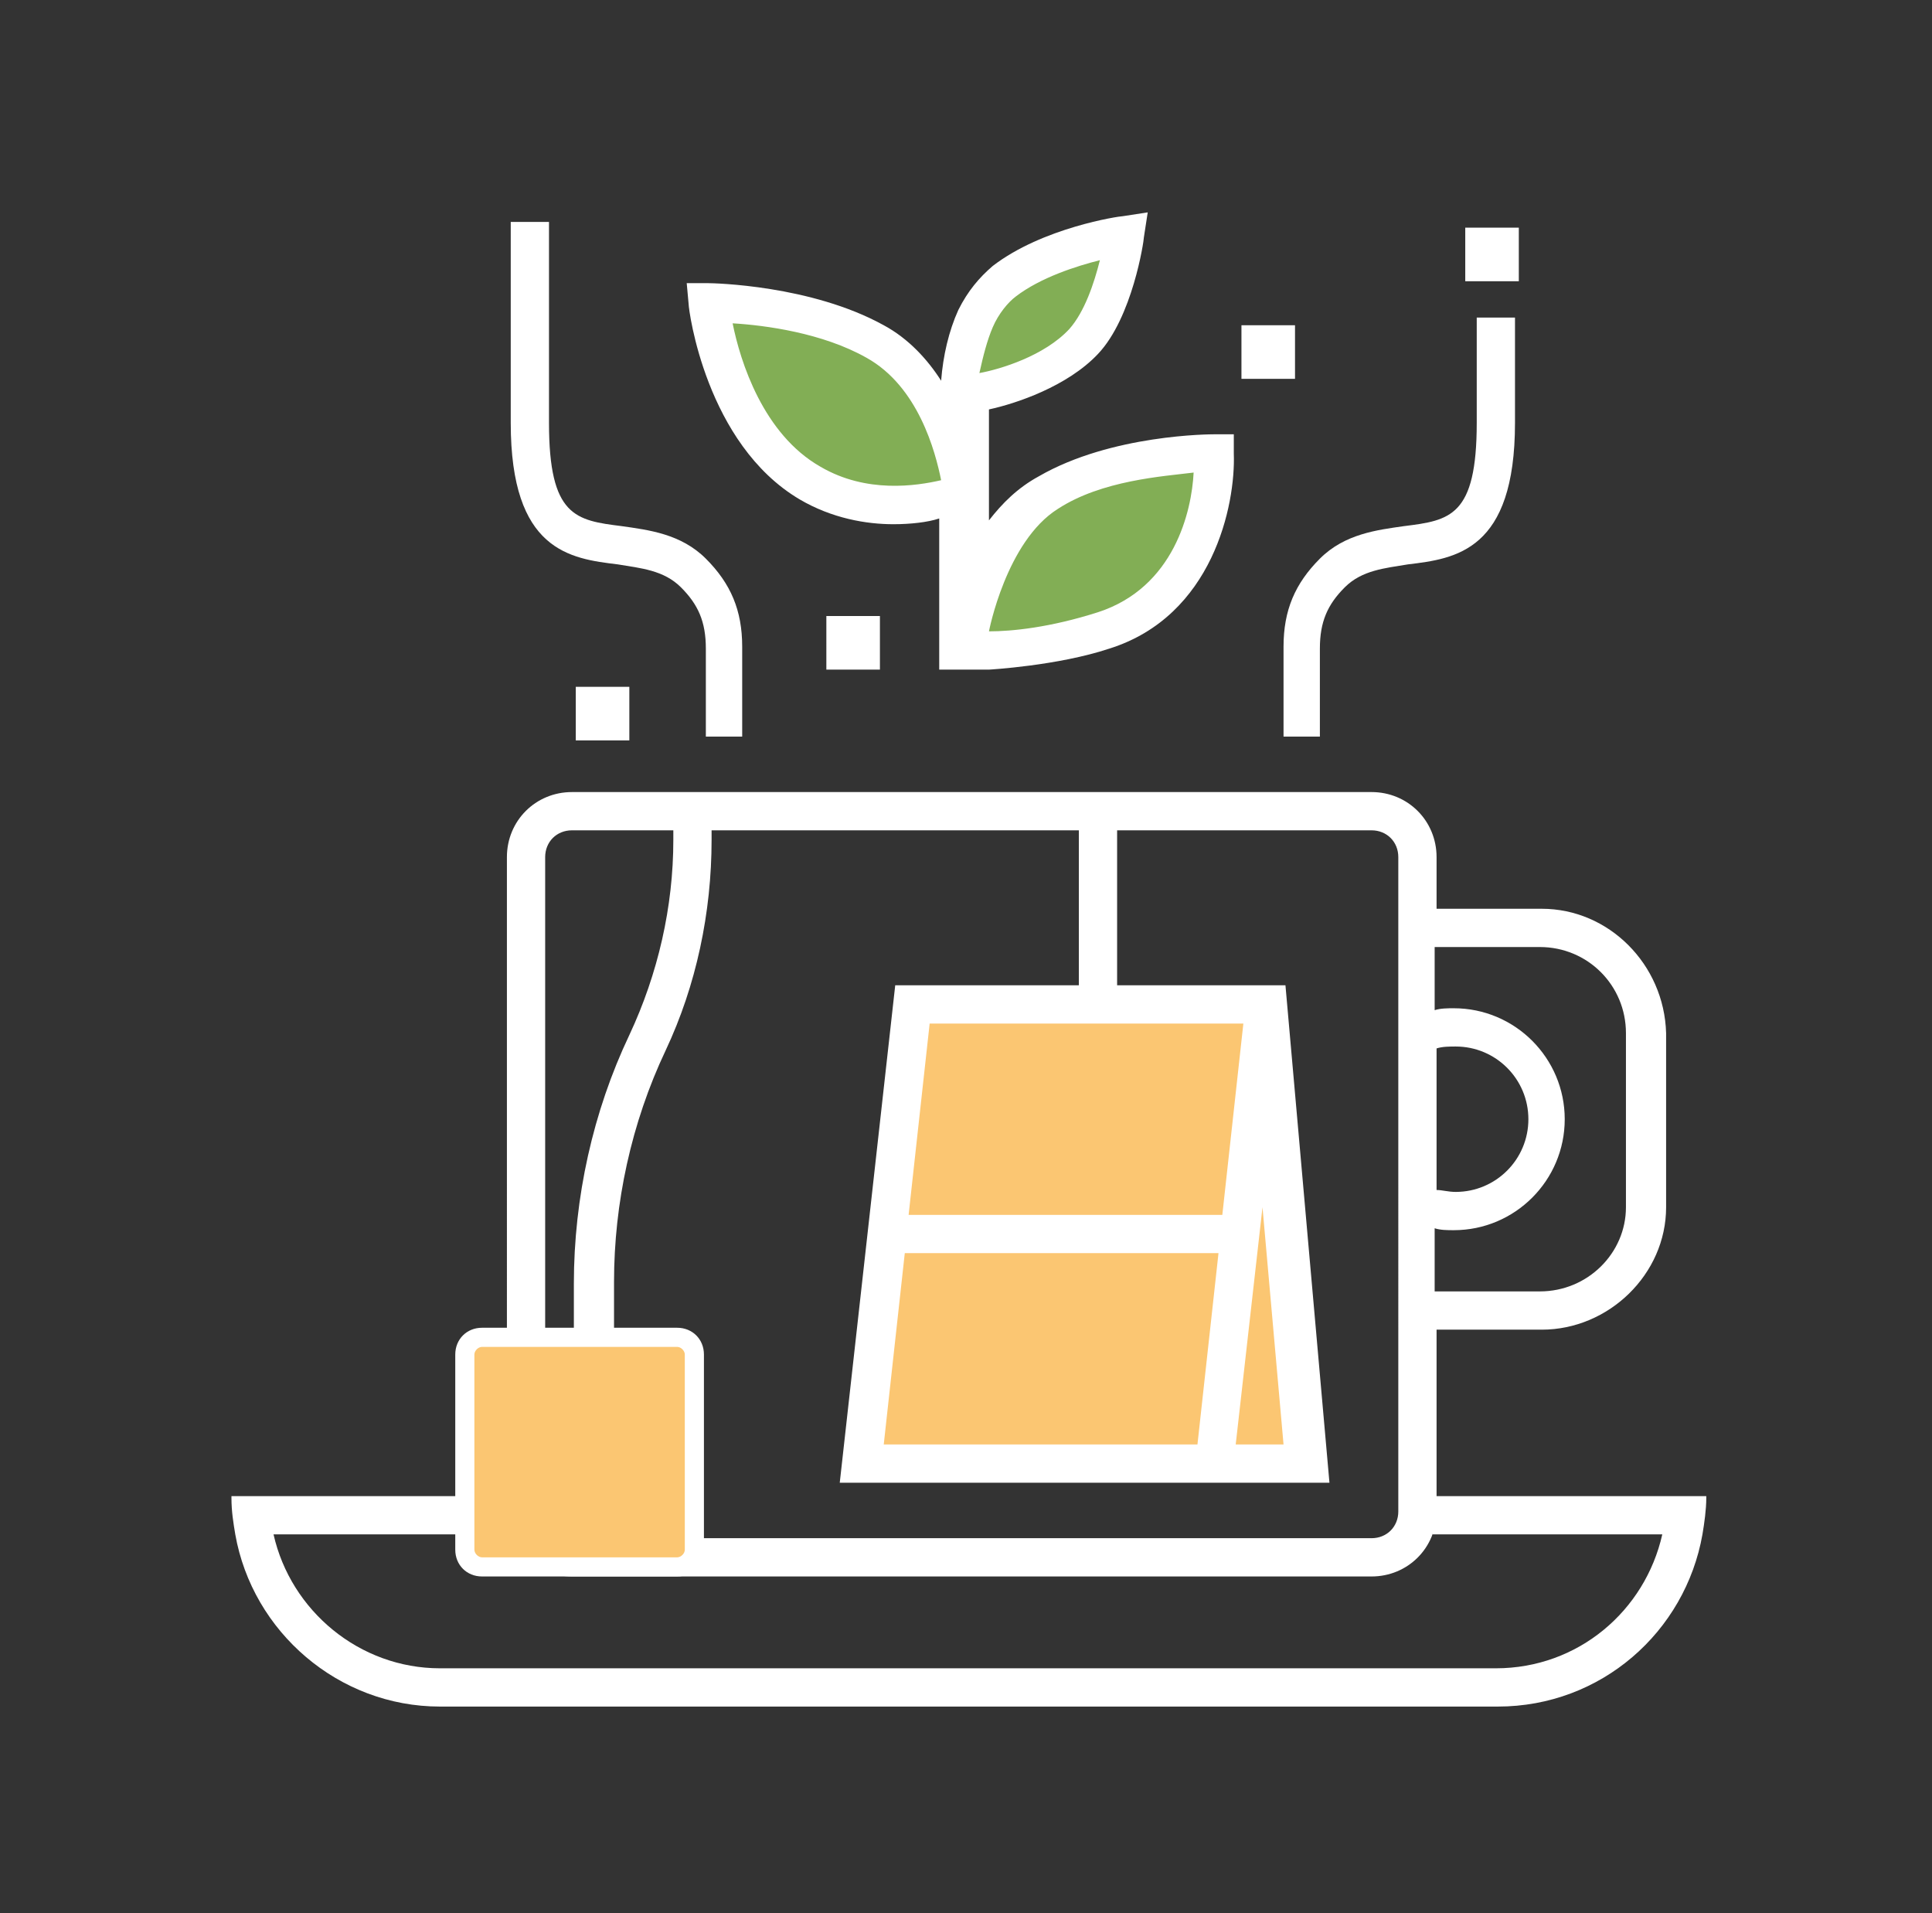
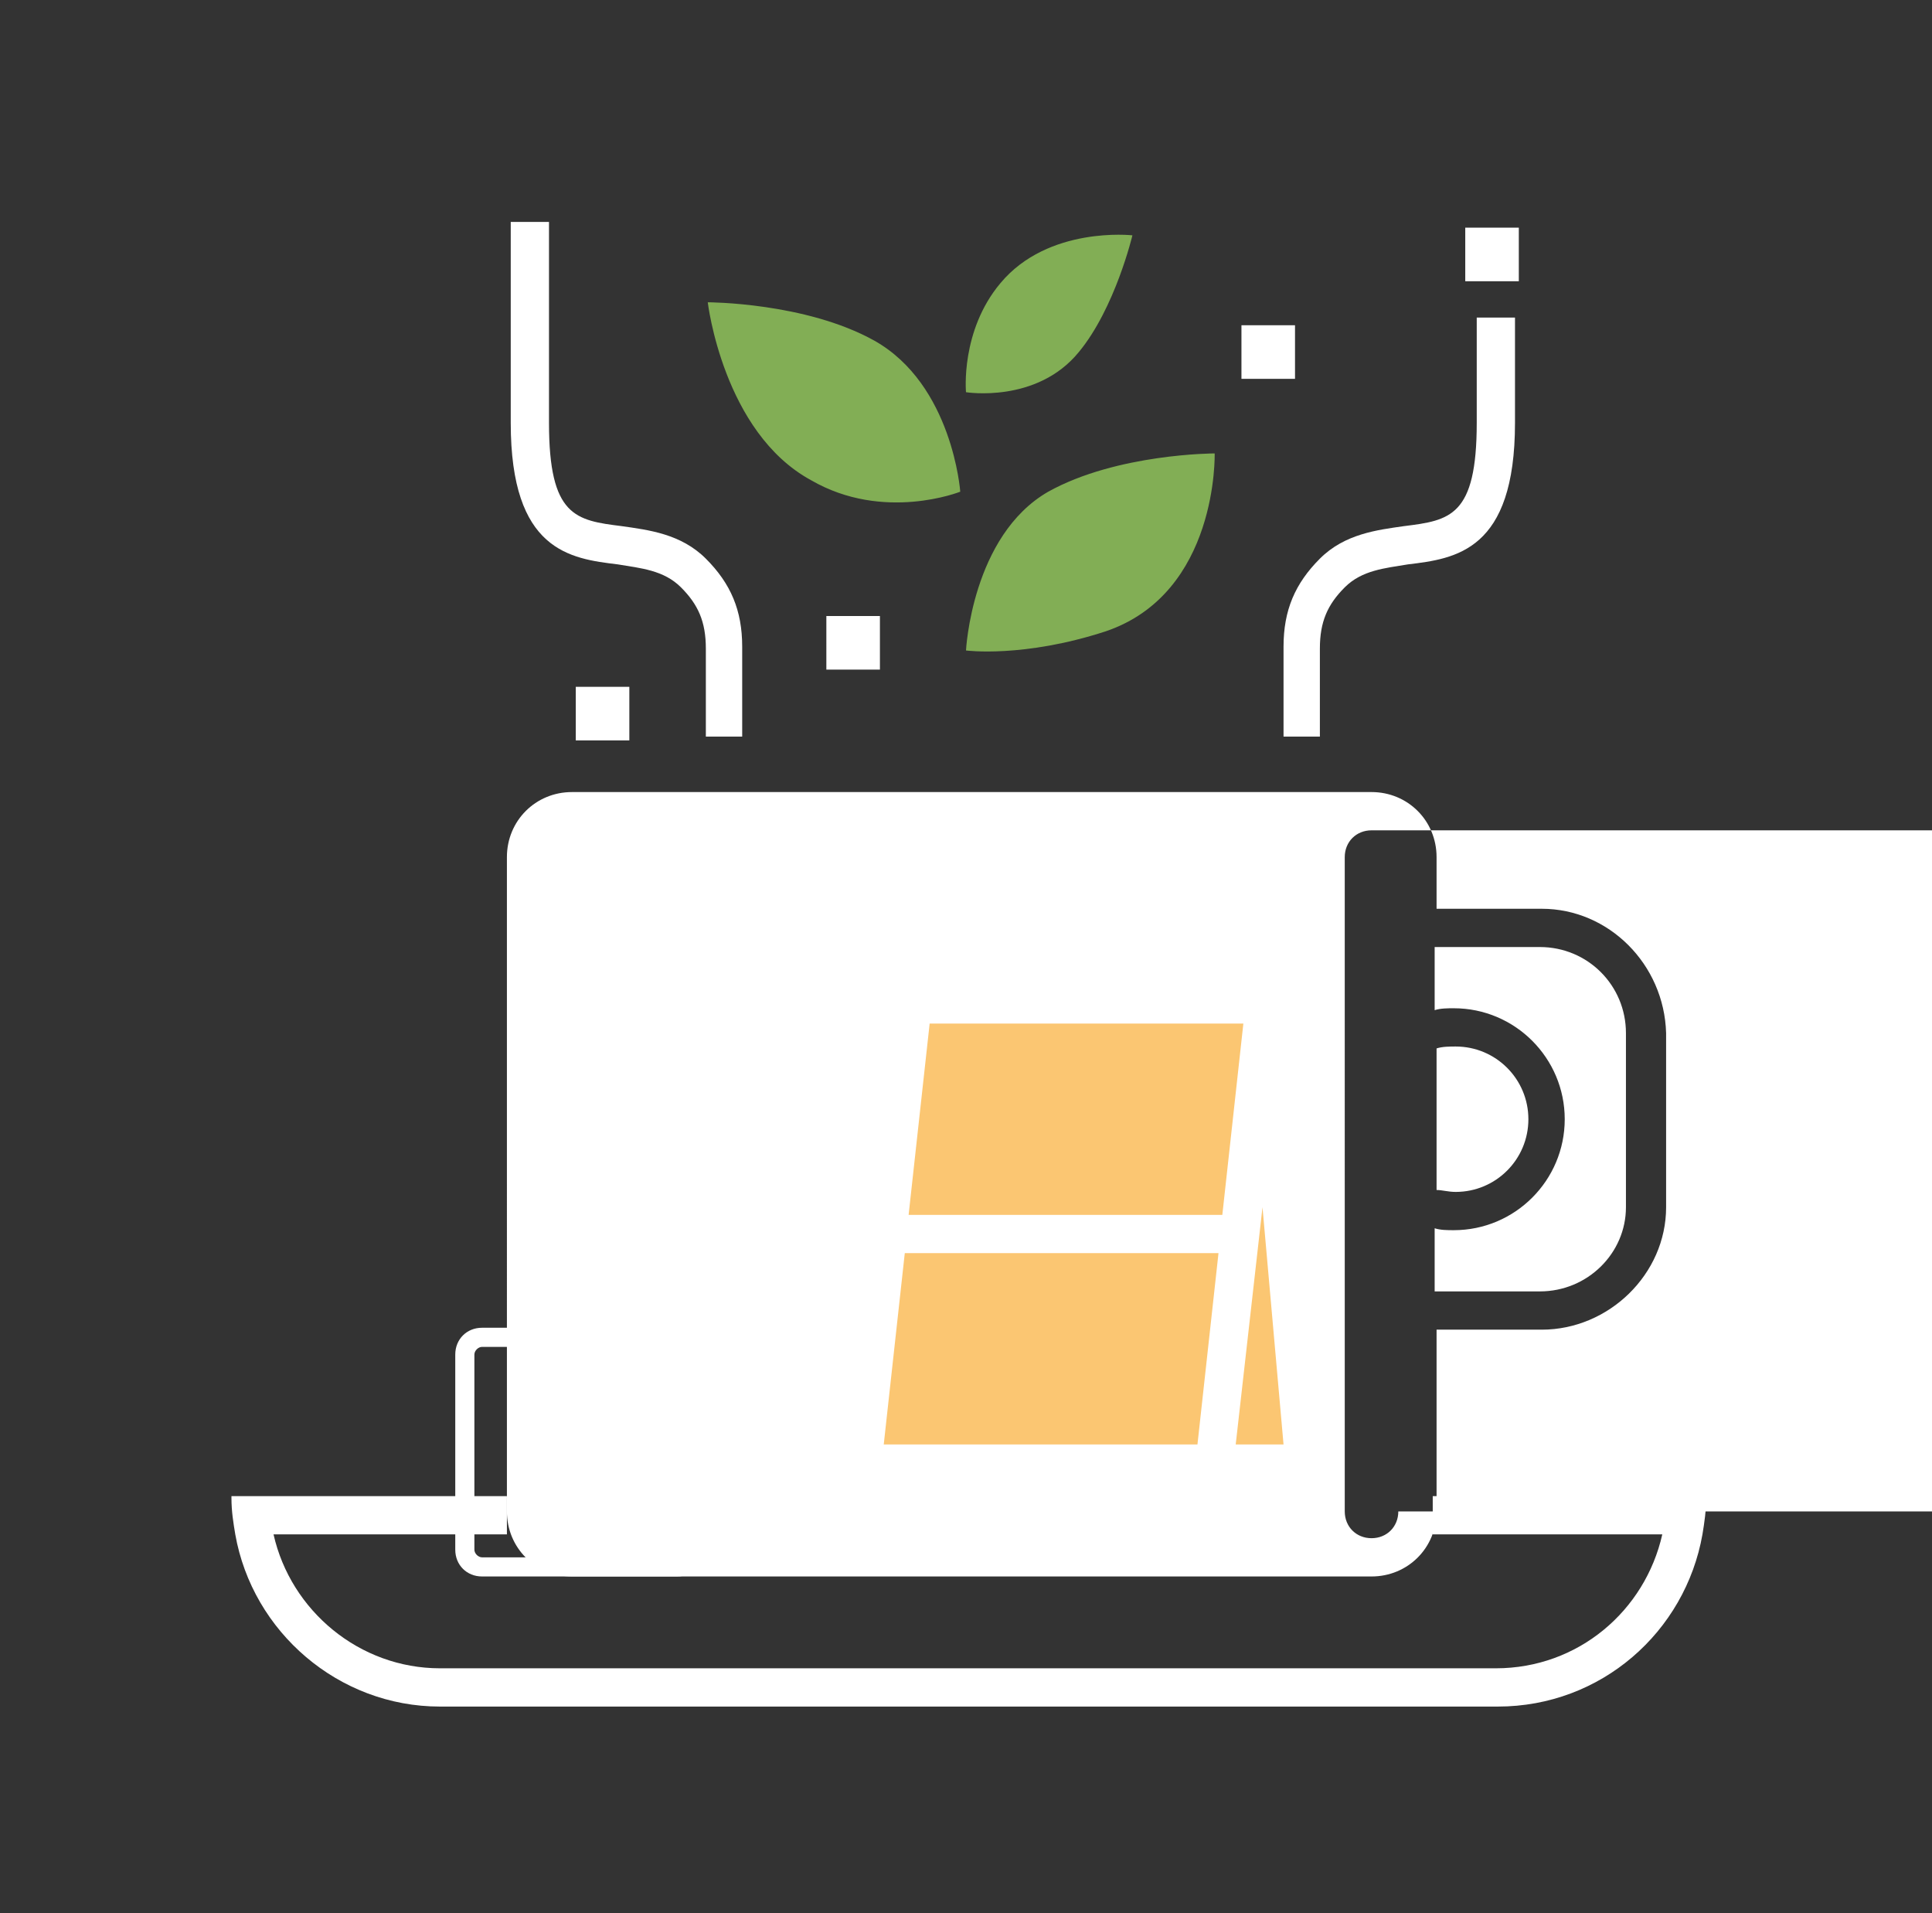
<svg xmlns="http://www.w3.org/2000/svg" width="101" height="100" fill="none">
  <rect width="100%" height="100%" fill="#333333" stroke="none" />
  <path d="M74.9 78.2v2h12c-.9 4-4.4 7-8.7 7H23c-4.2 0-7.8-3-8.7-7h12.2v-2H12.1v.1c0 .7.1 1.3.2 1.9.9 5.1 5.4 9 10.7 9h55.3c5.4 0 9.8-3.9 10.7-9 .1-.6.2-1.3.2-1.9v-.1H74.9z" fill="#fff" />
-   <path d="M80.6 47.5h-5.5v-2.7c0-1.9-1.5-3.4-3.4-3.4H29.9c-1.9 0-3.4 1.5-3.4 3.4V79c0 1.9 1.5 3.4 3.4 3.4h41.8c1.9 0 3.4-1.5 3.4-3.4v-9.5h5.5c3.5 0 6.5-2.9 6.5-6.4V54c-.1-3.6-3-6.5-6.5-6.5zm-5.5 7.3c.3-.1.7-.1 1-.1 2.1 0 3.8 1.7 3.8 3.8 0 2.1-1.7 3.8-3.8 3.8-.4 0-.7-.1-1-.1v-7.4zm-2 24.2c0 .8-.6 1.4-1.4 1.4H29.9c-.8 0-1.4-.6-1.4-1.4V44.8c0-.8.6-1.4 1.4-1.4h41.8c.8 0 1.4.6 1.4 1.4V79zM85 63.1c0 2.4-2 4.4-4.5 4.4H75v-3.3c.3.1.7.1 1 .1 3.2 0 5.8-2.6 5.8-5.8 0-3.2-2.6-5.8-5.8-5.8-.3 0-.7 0-1 .1v-3.3h5.5c2.5 0 4.5 2 4.5 4.5v9.1z" fill="#fff" />
-   <path d="M35.4 81.9H25.2c-.5 0-.9-.4-.9-.9V70.8c0-.5.4-.9.9-.9h10.2c.5 0 .9.4.9.9V81c0 .5-.4.9-.9.9z" fill="#FBC672" />
+   <path d="M80.6 47.5h-5.5v-2.7c0-1.9-1.5-3.4-3.4-3.4H29.9c-1.9 0-3.4 1.5-3.4 3.4V79c0 1.9 1.5 3.4 3.4 3.4h41.8c1.9 0 3.4-1.5 3.4-3.4v-9.5h5.5c3.5 0 6.5-2.9 6.5-6.4V54c-.1-3.6-3-6.5-6.5-6.5zm-5.5 7.3c.3-.1.7-.1 1-.1 2.1 0 3.8 1.7 3.8 3.8 0 2.1-1.7 3.8-3.8 3.8-.4 0-.7-.1-1-.1v-7.4zm-2 24.2c0 .8-.6 1.4-1.4 1.4c-.8 0-1.4-.6-1.4-1.4V44.8c0-.8.6-1.4 1.4-1.4h41.8c.8 0 1.4.6 1.4 1.4V79zM85 63.1c0 2.4-2 4.4-4.5 4.4H75v-3.3c.3.1.7.1 1 .1 3.2 0 5.8-2.6 5.8-5.8 0-3.2-2.6-5.8-5.8-5.8-.3 0-.7 0-1 .1v-3.3h5.5c2.5 0 4.5 2 4.5 4.5v9.1z" fill="#fff" />
  <path d="M35.4 82.4H25.2c-.8 0-1.4-.6-1.4-1.4V70.8c0-.8.6-1.4 1.4-1.4h10.2c.8 0 1.4.6 1.4 1.4V81c0 .8-.6 1.4-1.4 1.4zm-10.2-12c-.2 0-.4.2-.4.4V81c0 .2.2.4.4.4h10.2c.2 0 .4-.2.4-.4V70.8c0-.2-.2-.4-.4-.4H25.2z" fill="#fff" />
  <path d="M68.1 76.5H44.9l2.6-23.9h18.6l2 23.9z" fill="#FBC672" />
  <path d="M67.2 51.5h-8.8v-9.3h-2v9.3h-9.6l-2.9 26h25.6l-2.3-26zm-4.6 24H46.2l1.1-10h16.4l-1.1 10zm-15.1-12l1.1-10H65l-1.1 10H47.5zm17.1 12L66 63.1l1.1 12.4h-2.5zM32 69.9h-2v-2.8c0-4.5 1-9 2.9-13 1.5-3.2 2.3-6.7 2.3-10.2v-1.3h2v1.3c0 3.8-.8 7.6-2.4 11-1.8 3.8-2.7 8-2.7 12.1v2.9H32zM67.7 17h-2.8v2.8h2.8V17zM46 32.2h-2.8V35H46v-2.8zm-13.1 3.7h-2.8v2.8h2.8v-2.8zm46.5-24h-2.8v2.8h2.8v-2.8zM38.9 38.5h-2v-4.6c0-1.4-.4-2.3-1.3-3.2-.9-.9-2.1-1-3.3-1.2-2.5-.3-5.6-.7-5.6-7.4V11.6h2v10.5c0 4.9 1.4 5.1 3.8 5.4 1.4.2 3.1.4 4.4 1.7 1.3 1.3 1.9 2.7 1.9 4.6v4.7h.1zm28.1 0h2v-4.6c0-1.4.4-2.3 1.3-3.2.9-.9 2.1-1 3.3-1.2 2.5-.3 5.6-.7 5.6-7.4v-5.5h-2v5.5c0 4.9-1.4 5.1-3.8 5.4-1.4.2-3.1.4-4.4 1.7-1.3 1.3-1.9 2.7-1.9 4.6v4.7H67z" fill="#fff" />
  <path d="M37 15.8s5.1 0 8.7 2c4.1 2.3 4.5 7.9 4.5 7.9s-4 1.6-7.8-.6c-4.6-2.5-5.4-9.3-5.4-9.3zm22.2-3.5s-.9 3.8-2.8 6.1c-2.2 2.7-5.9 2.1-5.9 2.1s-.3-3.2 1.8-5.7c2.5-3 6.9-2.5 6.9-2.5zm4.3 11.4s-5.1 0-8.7 2c-4 2.3-4.3 8.3-4.3 8.3s3 .4 7.3-1c5.9-2 5.7-9.3 5.7-9.3z" fill="#82AE55" />
-   <path d="M64.5 23.7v-1h-1c-.2 0-5.4 0-9.2 2.2-1.1.6-1.9 1.4-2.6 2.3v-5.8c1.4-.3 4.1-1.2 5.7-2.9 1.8-1.9 2.4-5.9 2.4-6.1l.2-1.3-1.3.2c-.2 0-4.2.6-6.8 2.6-.7.6-1.3 1.3-1.8 2.3-.5 1.1-.8 2.4-.9 3.7-.7-1.1-1.7-2.2-3-2.9-3.8-2.1-8.9-2.2-9.2-2.2h-1.1l.1 1.1c0 .3.9 7.3 5.8 10.2 1.7 1 3.5 1.3 4.9 1.3.9 0 1.8-.1 2.4-.3V35h2.6s3.6-.2 6.3-1.1c5.4-1.7 6.6-7.5 6.5-10.2zm-12.6-6.6c.3-.7.8-1.3 1.2-1.6 1.3-1 3.2-1.6 4.4-1.9-.3 1.2-.8 2.7-1.6 3.6-1.3 1.4-3.6 2.1-4.7 2.3.2-.9.4-1.7.7-2.4zm-9 7.3c-3-1.7-4.2-5.5-4.6-7.5 1.7.1 4.7.5 7 1.8 2.7 1.5 3.6 4.9 3.9 6.4-1.3.3-3.9.7-6.3-.7zM57.4 32c-2.5.8-4.5 1-5.7 1 0 0 .9-4.7 3.6-6.4 2.3-1.5 5.5-1.7 7.1-1.9-.1 2-1 6-5 7.3z" fill="#fff" />
</svg>